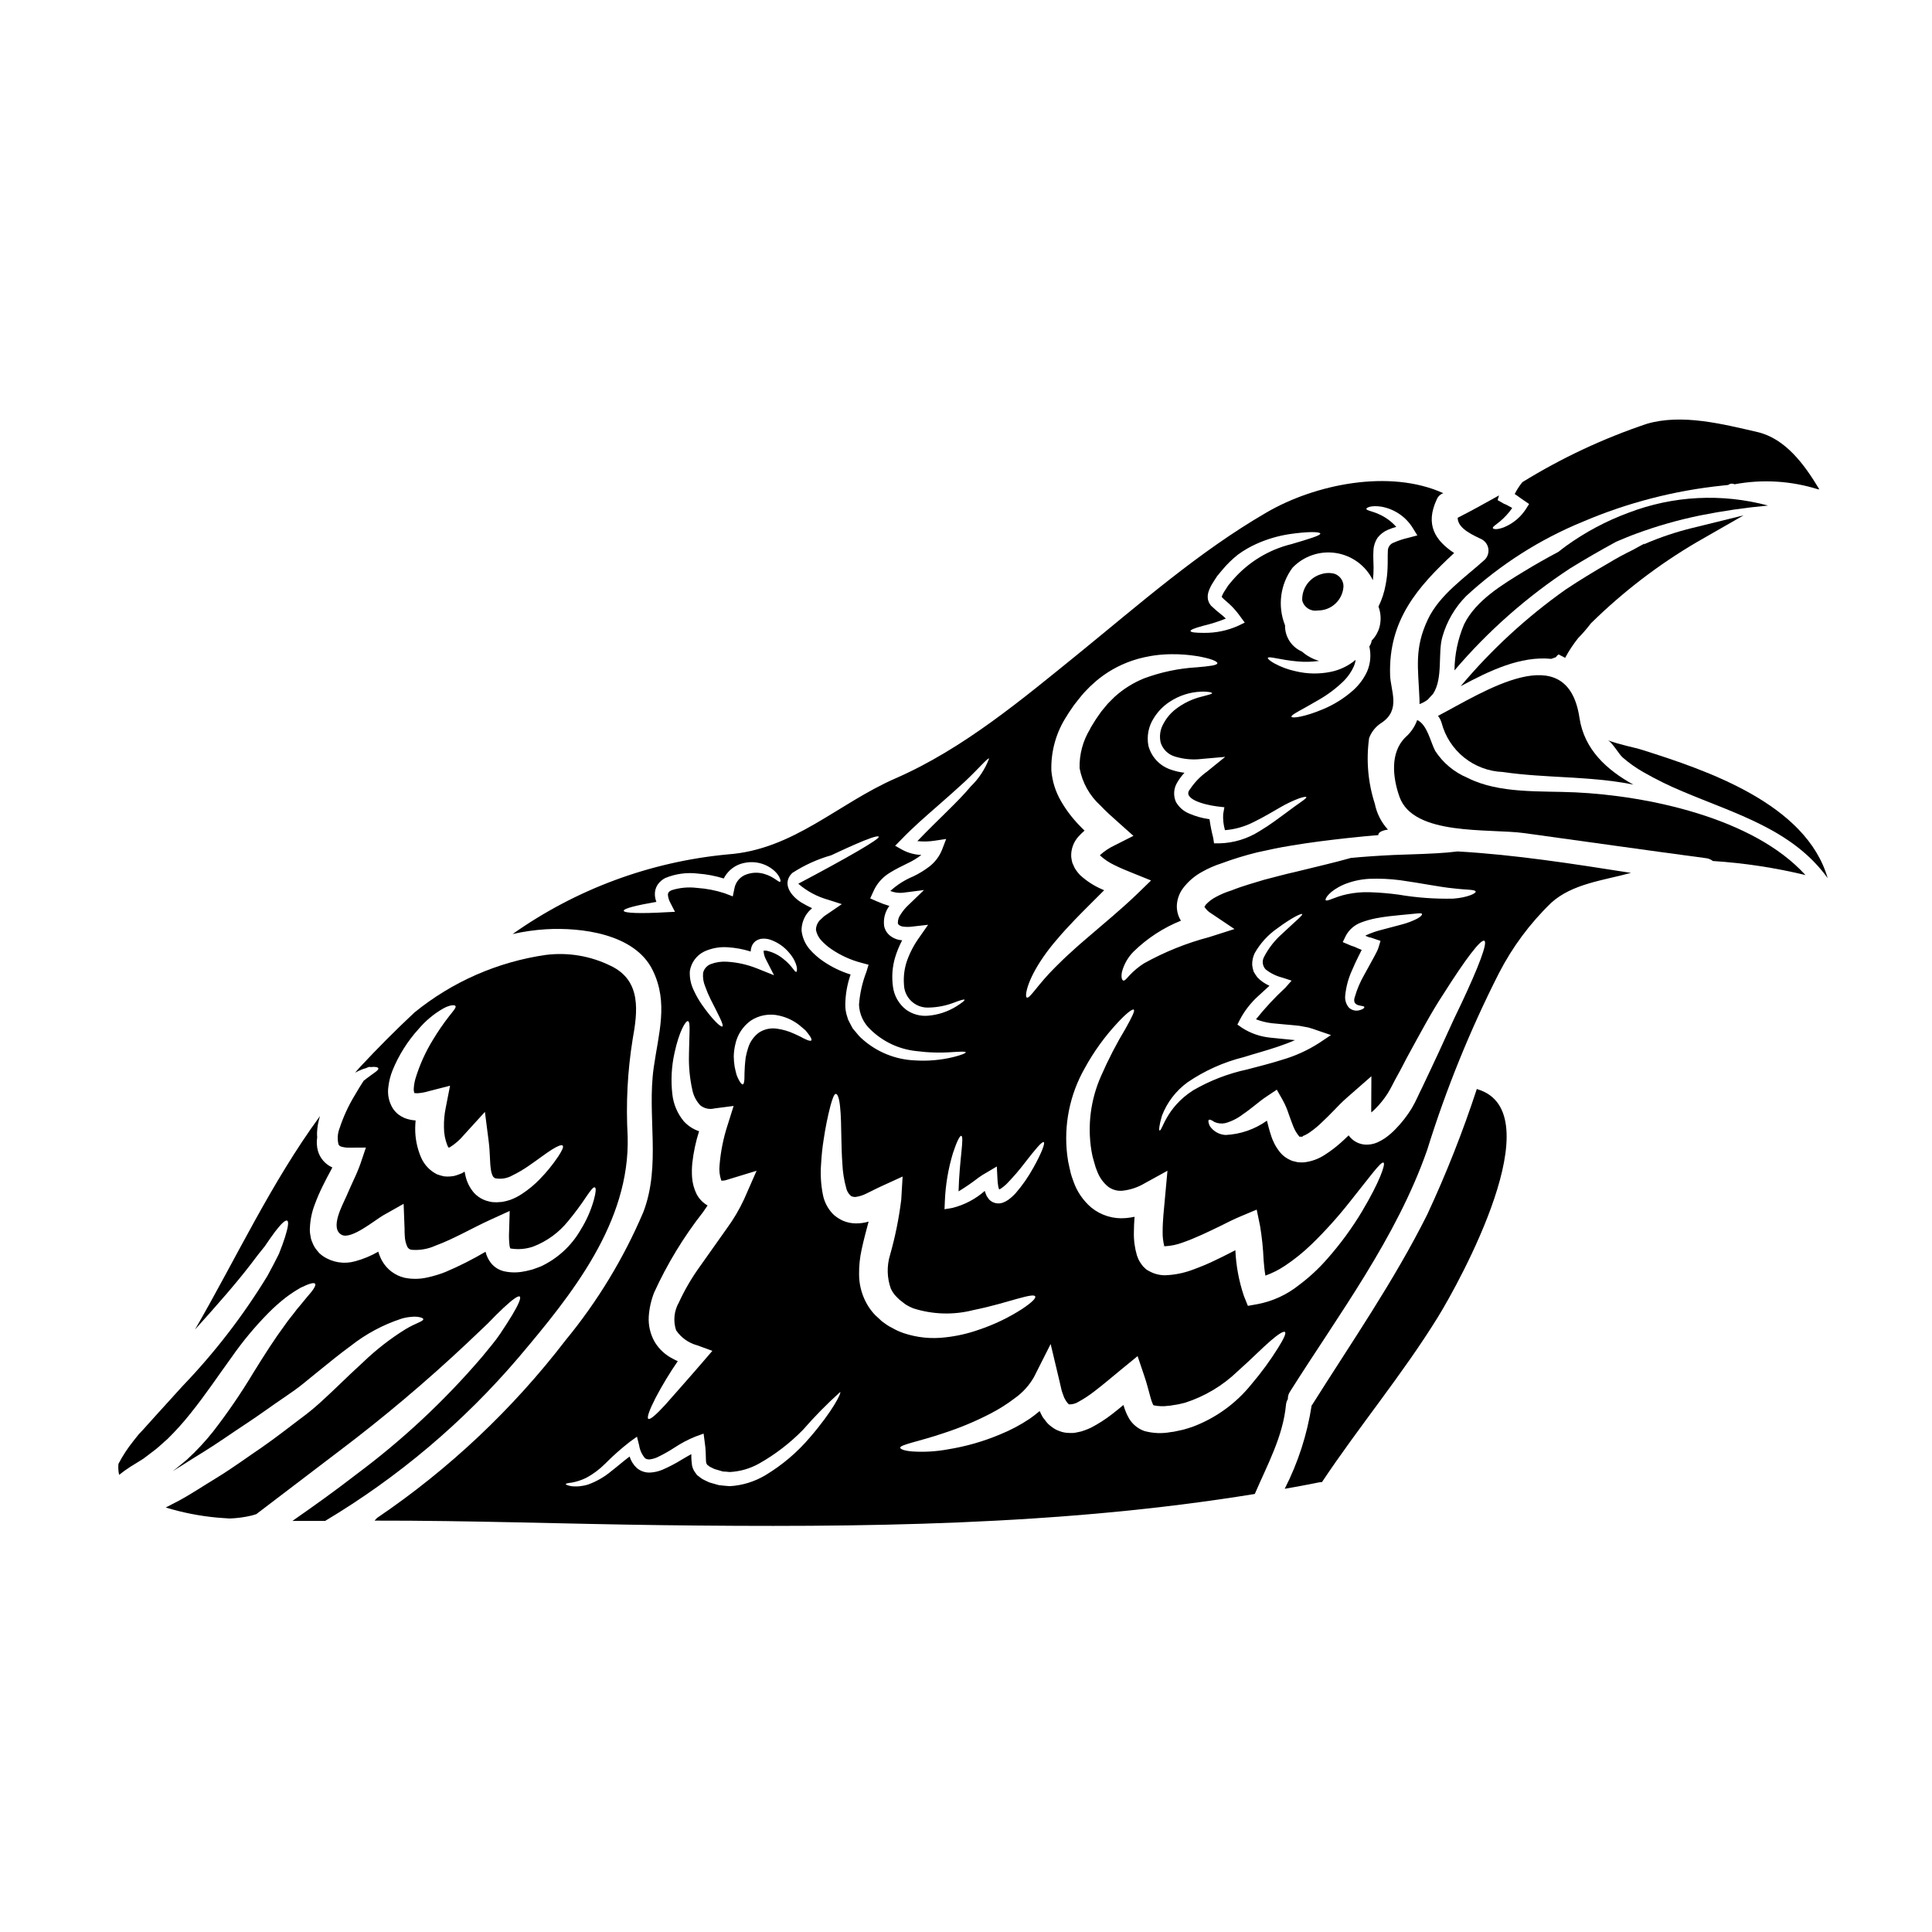
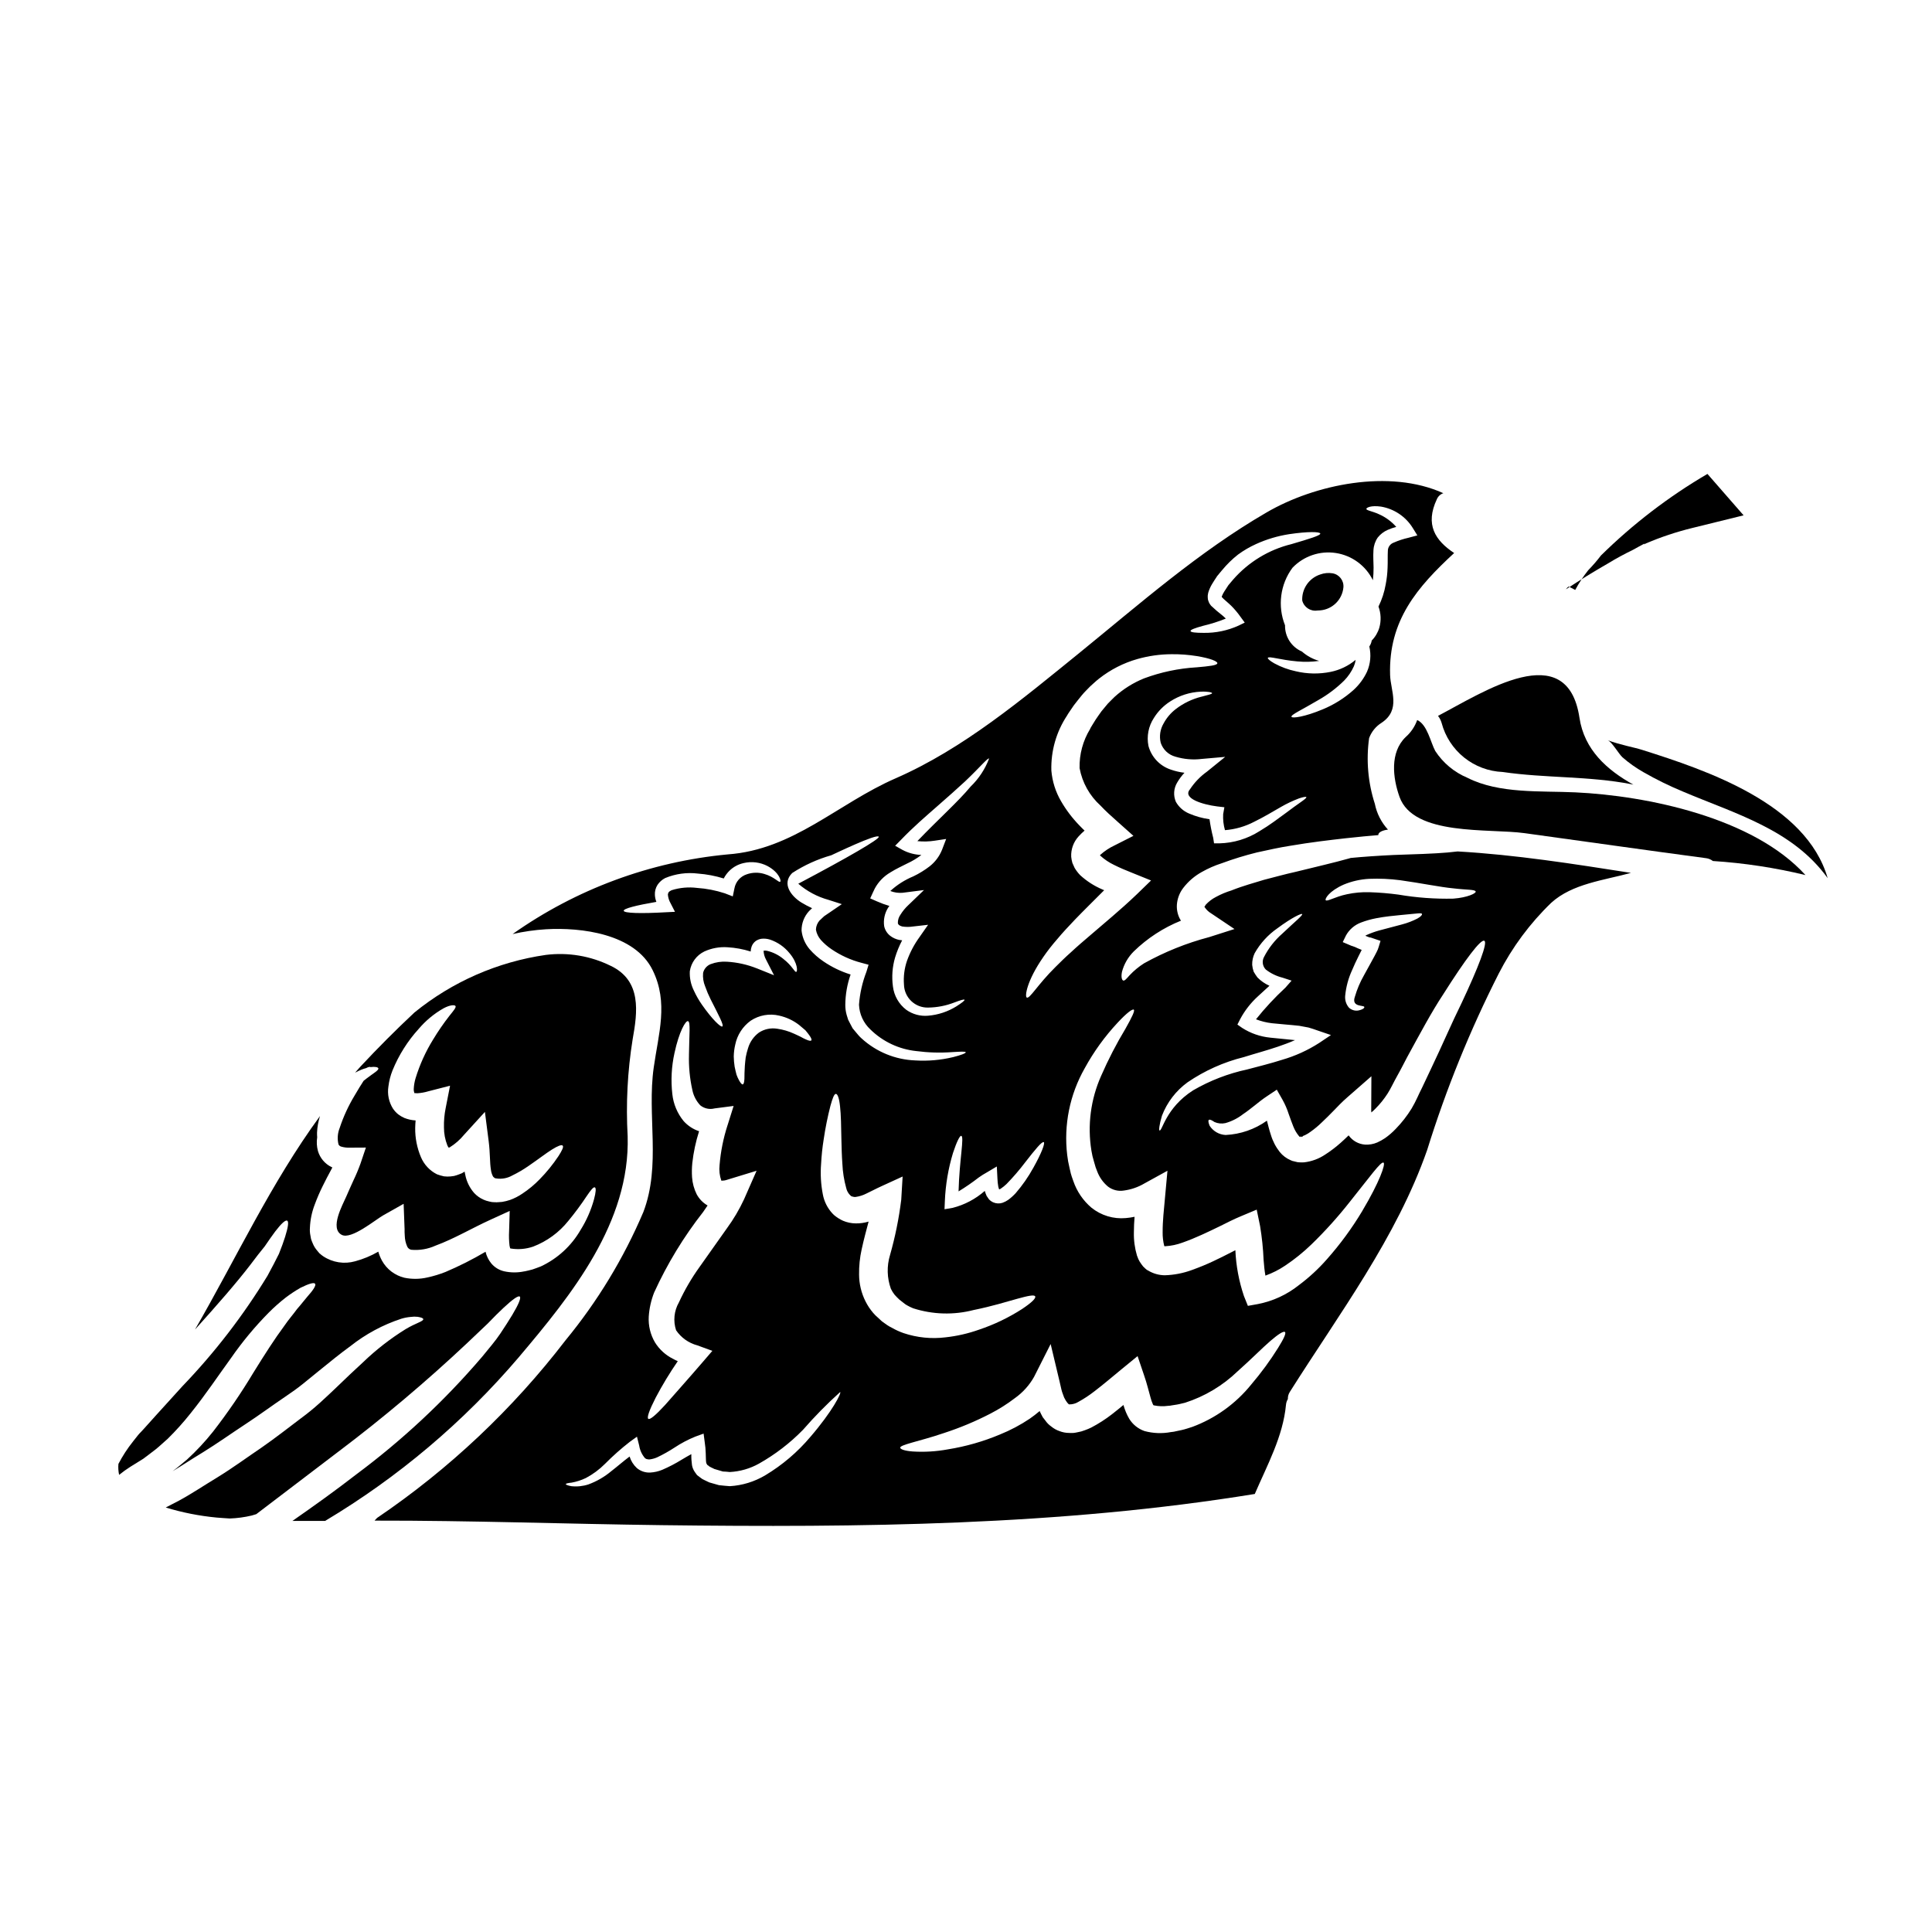
<svg xmlns="http://www.w3.org/2000/svg" fill="#000000" width="800px" height="800px" version="1.1" viewBox="144 144 512 512">
  <g>
-     <path d="m535.58 432.67c-0.066-0.023-0.133-0.066-0.203-0.09-3.719 11.352-8.113 22.477-13.156 33.305-8.816 17.633-20.02 33.785-30.492 50.422-0.051 0.047-0.094 0.098-0.133 0.156-1.184 7.695-3.594 15.152-7.137 22.086 3.023-0.523 6.066-1.09 9.09-1.703 0.258-0.047 0.523-0.07 0.785-0.07 9.863-14.816 21.336-28.539 30.699-43.691 5.777-9.348 30.609-54.359 10.547-60.414z" />
    <path d="m497.13 295.93c-1.098-0.176-2.223-0.07-3.269 0.316-2.945 0.969-4.891 3.777-4.758 6.875 0.441 1.789 2.172 2.949 3.996 2.676 0.281 0 0.566-0.016 0.844-0.047 3.215-0.309 5.762-2.852 6.074-6.066 0.172-1.812-1.09-3.453-2.887-3.754z" />
    <path d="m281.5 503.66c14.043-16.605 29.492-35.691 28.836-58.551-0.484-8.574-0.043-17.172 1.316-25.652 1.297-7.246 2.457-15.539-5.793-19.496l-0.004 0.004c-5.324-2.633-11.301-3.641-17.195-2.906-12.781 1.84-24.82 7.117-34.832 15.266-4.953 4.633-9.703 9.406-14.223 14.246-0.523 0.547-1 1.137-1.5 1.703 0.551-0.309 1.121-0.582 1.707-0.816 0.391-0.156 0.793-0.289 1.203-0.395 0.613-0.32 1.02-0.395 1.18-0.273 1.227-0.16 1.969 0.023 2.066 0.32 0.18 0.52-1.363 1.34-3.148 2.723-0.25 0.18-0.5 0.395-0.75 0.59-0.68 1.07-1.5 2.344-2.41 3.938-1.629 2.699-2.949 5.57-3.938 8.566-0.551 1.375-0.66 2.887-0.316 4.328 0.141 0.309 0.418 0.535 0.75 0.613 0.723 0.211 1.473 0.301 2.223 0.273l4.293-0.023-1.41 4.184h0.004c-0.559 1.543-1.191 3.062-1.906 4.543-0.637 1.434-1.301 2.844-1.91 4.293-0.91 2.113-4.457 8.406-1.18 10.113 2.547 1.32 8.84-3.957 10.996-5.18l5.406-3.047 0.246 6.547 0.008-0.004c-0.02 0.637-0.004 1.273 0.047 1.91 0.023 0.996 0.246 1.977 0.656 2.887 0.199 0.434 0.598 0.746 1.07 0.836 2.195 0.199 4.402-0.18 6.406-1.09 5-1.84 9.609-4.613 14.652-6.906l5.023-2.293-0.16 5.383c-0.07 1.266-0.031 2.535 0.113 3.793 0.066 0.395 0.156 0.613 0.156 0.66 0 0.047 0 0.066 0.137 0.113l0.004 0.004c1.996 0.328 4.043 0.156 5.957-0.5 3.652-1.398 6.867-3.742 9.312-6.797 1.742-2.106 3.375-4.305 4.883-6.586 1.09-1.613 1.793-2.481 2.16-2.316 0.367 0.16 0.297 1.246-0.227 3.203v-0.004c-0.785 2.848-1.977 5.562-3.543 8.066-2.438 4.234-6.117 7.613-10.539 9.68-0.703 0.297-1.5 0.547-2.246 0.82l-0.98 0.246-0.477 0.113-0.246 0.047-0.113 0.043c-0.07 0-0.344 0.047-0.344 0.047h-0.004c-1.754 0.371-3.566 0.363-5.316-0.023-1.336-0.305-2.531-1.039-3.41-2.09-0.73-0.902-1.25-1.957-1.52-3.09-3.418 2.023-6.969 3.812-10.625 5.363-1.559 0.613-3.16 1.102-4.797 1.453-2 0.461-4.078 0.484-6.086 0.07-2.523-0.613-4.676-2.254-5.934-4.523-0.414-0.758-0.742-1.559-0.977-2.387-1.922 1.113-3.984 1.969-6.133 2.547-2.875 0.816-5.965 0.336-8.453-1.316l-0.543-0.395-0.113-0.113-0.395-0.32-0.09-0.113-0.395-0.477c-0.543-0.609-0.977-1.309-1.277-2.066-0.16-0.363-0.305-0.734-0.426-1.113l-0.184-1.023h-0.004c-0.121-0.637-0.16-1.285-0.109-1.93 0.082-2.109 0.512-4.191 1.273-6.16 0.613-1.672 1.32-3.309 2.113-4.906 0.746-1.547 1.523-2.981 2.246-4.328 0.09-0.203 0.203-0.395 0.32-0.613-0.082-0.016-0.16-0.047-0.23-0.09-1.738-0.852-3.043-2.391-3.59-4.246-0.328-1.191-0.398-2.441-0.203-3.664-0.039-0.406-0.051-0.816-0.043-1.227 0.066-1.488 0.332-2.965 0.785-4.383-12.988 17.746-22.176 37.629-33.125 56.578 5.859-6.5 10.973-12.34 14.699-17.199 1.34-1.793 2.609-3.434 3.769-4.836 1.043-1.523 1.969-2.867 2.754-3.91 1.613-2.113 2.727-3.148 3.203-2.91 0.477 0.238 0.246 1.746-0.547 4.293-0.395 1.246-0.93 2.754-1.633 4.5-0.844 1.723-1.867 3.656-3.023 5.793l0.004-0.004c-6.43 10.559-13.992 20.379-22.559 29.289-2.387 2.609-4.723 5.18-6.949 7.656-1.113 1.227-2.184 2.434-3.25 3.613l-0.82 0.887-0.395 0.395v0.023l-0.043 0.043-0.004 0.016c0-0.023-0.047 0.043-0.047 0.043l-0.203 0.227c-0.453 0.59-0.934 1.18-1.387 1.75v0.004c-1.473 1.844-2.766 3.832-3.859 5.926-0.09 0.973-0.027 1.953 0.18 2.91 0.973-0.785 1.988-1.516 3.043-2.184 1.18-0.75 2.547-1.547 3.367-2.09 1.203-0.863 2.156-1.656 3.293-2.5 1.066-0.844 2.09-1.863 3.18-2.793 2.152-2.117 4.168-4.363 6.043-6.727 3.957-4.91 7.383-10.062 10.77-14.719 2.961-4.262 6.285-8.262 9.93-11.957 1.426-1.438 2.941-2.781 4.539-4.027 1.238-0.938 2.535-1.797 3.883-2.57 2.203-1.09 3.566-1.5 3.887-1.09s-0.434 1.637-2.09 3.477c-0.789 0.91-1.637 2.047-2.703 3.25-0.977 1.363-2.227 2.754-3.41 4.5-2.477 3.336-5.18 7.543-8.156 12.359v-0.004c-3.238 5.402-6.801 10.609-10.66 15.586-2.109 2.656-4.426 5.141-6.926 7.434-1.297 1.043-2.5 2.133-3.816 3.09 2.566-1.547 5.18-3.293 7.871-4.91 4.023-2.477 7.703-5.117 11.414-7.547 3.711-2.43 7.227-5.043 10.629-7.336 1.797-1.227 3.148-2.16 4.684-3.41 1.535-1.246 2.953-2.387 4.359-3.543 2.844-2.312 5.543-4.5 8.133-6.383v0.004c4.047-3.215 8.633-5.684 13.543-7.293 0.812-0.246 1.652-0.406 2.5-0.477 0.602-0.086 1.215-0.094 1.816-0.023 0.953 0.16 1.453 0.344 1.477 0.613 0.09 0.59-1.969 1.023-4.68 2.66-4.039 2.504-7.801 5.43-11.227 8.723-2.269 2.07-4.723 4.41-7.359 6.953-1.344 1.27-2.727 2.59-4.227 3.938-1.559 1.406-3.191 2.734-4.883 3.977-3.316 2.5-6.691 5.16-10.449 7.773-3.773 2.543-7.613 5.383-11.727 7.906-3.5 2.109-6.769 4.328-10.234 6.199-1.18 0.613-2.293 1.203-3.457 1.793 4.391 1.34 8.906 2.231 13.473 2.664 1.16 0.113 2.316 0.156 3.481 0.246 1.965-0.066 3.922-0.332 5.836-0.785 0.434-0.113 0.789-0.246 1.203-0.363 6.613-5.047 14.039-10.68 21.879-16.656h0.004c11.812-8.918 23.137-18.469 33.922-28.605 2.047-1.969 3.91-3.727 5.547-5.269 1.574-1.66 3-3.047 4.18-4.16 2.387-2.223 3.887-3.293 4.293-2.977 0.41 0.32-0.297 2.047-1.969 4.84-0.844 1.406-1.91 3.066-3.184 4.977-1.273 1.91-3.019 3.938-4.883 6.223h-0.004c-9.887 11.559-21.039 21.977-33.238 31.059-5.836 4.523-11.586 8.613-16.973 12.363 2.887 0.02 5.773 0.02 8.66 0 19.371-11.566 36.715-26.223 51.348-43.395zm10.5-53.277c-1.469 2.207-3.144 4.266-5 6.156-1.375 1.418-2.898 2.684-4.543 3.769-1.016 0.699-2.117 1.262-3.273 1.684-0.688 0.23-1.395 0.406-2.109 0.523l-1.203 0.09h-0.137l-0.09 0.023-0.273-0.023h-0.227l-0.789-0.047-0.746-0.156-0.004-0.004c-0.508-0.105-1.008-0.266-1.48-0.48-0.938-0.414-1.781-1.016-2.477-1.77-1.18-1.352-1.988-2.988-2.336-4.746-0.09-0.32-0.113-0.613-0.184-0.91-0.223 0.133-0.477 0.297-0.723 0.43-0.457 0.184-0.91 0.367-1.387 0.523h-0.004c-0.23 0.082-0.465 0.152-0.703 0.203l-0.867 0.113v0.004c-0.598 0.059-1.199 0.051-1.793-0.023-0.633-0.137-1.258-0.316-1.863-0.547-1.906-0.957-3.41-2.57-4.238-4.539-1.035-2.445-1.555-5.074-1.52-7.727 0-0.68 0.066-1.34 0.109-2-1.02-0.059-2.023-0.281-2.973-0.656-0.582-0.258-1.129-0.578-1.637-0.957-0.52-0.43-0.977-0.926-1.363-1.477-1.121-1.758-1.559-3.867-1.23-5.93 0.176-1.441 0.535-2.852 1.07-4.203 1.652-4.062 4.004-7.801 6.953-11.043 1.848-2.176 4.062-4.016 6.547-5.43 1.816-0.98 3.066-0.98 3.223-0.59s-0.52 1.18-1.633 2.566c-1.57 2.012-3.016 4.113-4.332 6.297-1.977 3.199-3.531 6.641-4.633 10.234-0.27 0.895-0.43 1.82-0.48 2.758-0.031 0.41 0.031 0.82 0.188 1.203 0 0.023 0 0.043 0.043 0.066 0.043 0.023 0-0.066-0.023-0.066 0-0.012 0.008-0.023 0.023-0.023 0.113 0 0.363 0.047 0.727 0.047 0.988-0.062 1.965-0.238 2.91-0.523l5.746-1.477-1.156 5.902c-0.348 1.699-0.5 3.426-0.457 5.156-0.004 1.617 0.297 3.219 0.887 4.727 0.09 0.227 0.215 0.438 0.363 0.633 0.082-0.027 0.164-0.051 0.25-0.066 1.453-0.902 2.754-2.039 3.84-3.363l5.512-6.047 1 7.793c0.395 3.07 0.273 5.637 0.59 7.523 0.07 0.617 0.258 1.219 0.543 1.773 0.066 0.121 0.172 0.227 0.297 0.293 0.07 0.09 0.094 0.07 0.137 0.113 0.043 0.043 0.023 0.047 0.066 0.066l0.395 0.07v0.004c1.457 0.219 2.945-0.059 4.227-0.789 1.484-0.719 2.914-1.555 4.269-2.5 2.59-1.77 4.66-3.387 6.227-4.363 1.566-0.98 2.566-1.363 2.863-1.043 0.293 0.316-0.145 1.25-1.117 2.773z" />
-     <path d="m536.79 286.99c0.906 0.535 1.516 1.461 1.648 2.504 0.133 1.043-0.223 2.09-0.965 2.836-5.223 4.723-11.949 9.246-15.062 15.793-3.68 7.746-2.566 12.926-2.246 20.973 0.023 0.523 0.043 1.023 0.023 1.5l-0.004-0.004c0.793-0.281 1.539-0.688 2.203-1.203l1.41-1.543c2.684-4.094 1.203-10.93 2.457-15.086h-0.004c1.152-4.062 3.309-7.766 6.269-10.77 9.051-8.363 19.52-15.043 30.922-19.719 11.797-5.035 24.281-8.266 37.039-9.59 0.5-0.047 1-0.113 1.52-0.16 0.465-0.387 1.121-0.457 1.66-0.18 7.391-1.379 15.004-0.918 22.176 1.34 0.098 0.004 0.195-0.004 0.293-0.023-3.938-6.566-8.973-13.449-16.453-15.176-9.09-2.09-19.902-4.883-29.195-2.18l0.004-0.004c-11.555 3.871-22.621 9.055-32.992 15.449l-0.113 0.113v0.004c-0.766 0.945-1.426 1.977-1.969 3.066 0.227 0.16 0.43 0.297 0.656 0.434 0.297 0.227 0.613 0.453 0.91 0.656 0.297 0.203 0.5 0.367 0.75 0.523l1.5 1.023-0.789 1.246h0.004c-1.41 2.215-3.473 3.941-5.902 4.934-1.844 0.703-2.793 0.5-2.91 0.227-0.18-0.344 0.84-0.91 1.969-1.867 1.195-1.016 2.254-2.184 3.148-3.473-0.199-0.102-0.391-0.215-0.57-0.34-0.297-0.16-0.613-0.32-0.93-0.5-0.316-0.18-0.434-0.16-0.66-0.277l-1.703-0.977 0.367-1.246c-3.68 2.066-7.34 4.09-10.953 5.926-0.012 3.023 4.586 4.793 6.492 5.769z" />
-     <path d="m452.4 474.23h0.066v-0.023c-0.047-0.051-0.109-0.082-0.18-0.09z" />
    <path d="m525.09 333.71c0.434 0.562 0.758 1.203 0.957 1.887 0.957 3.609 3.043 6.812 5.953 9.152 2.91 2.336 6.492 3.68 10.223 3.836 11.316 1.656 22.742 1.043 34.035 3.223 0.18 0.047 0.395 0.094 0.613 0.137-7.047-3.91-13.02-9.27-14.293-17.711-3.227-21.562-25.492-6.793-37.488-0.523z" />
    <path d="m527.66 369.92c-3.703 0.32-8.793 0.477-14.363 0.66-4.246 0.203-8.156 0.477-11.359 0.789-0.125 0.031-0.246 0.07-0.363 0.113-4.09 1.156-8.996 2.269-14.316 3.59-2.703 0.59-5.43 1.363-8.293 2.09-2.703 0.84-5.512 1.574-8.566 2.793l0.004 0.004c-1.434 0.434-2.82 1.012-4.137 1.727-1.023 0.52-1.945 1.223-2.723 2.066-0.121 0.168-0.23 0.34-0.32 0.523 0 0-0.113-0.113-0.023 0.066 0.453 0.711 1.066 1.305 1.793 1.73l6.156 4.133-6.691 2.137c-6.023 1.586-11.824 3.922-17.27 6.949-1.398 0.887-2.68 1.945-3.812 3.148-0.82 0.91-1.344 1.574-1.727 1.41-0.32-0.137-0.59-0.867-0.32-2.269 0.539-2.07 1.629-3.953 3.148-5.457 3.594-3.496 7.84-6.262 12.496-8.133-0.086-0.113-0.16-0.238-0.23-0.363-0.75-1.371-1.027-2.953-0.785-4.5 0.211-1.398 0.773-2.719 1.637-3.836 1.328-1.727 2.996-3.156 4.906-4.207 1.68-0.953 3.453-1.73 5.293-2.316 3.051-1.129 6.16-2.082 9.316-2.863 3.047-0.66 5.953-1.32 8.746-1.75 5.57-0.953 10.543-1.523 14.727-2 3.523-0.363 6.43-0.68 8.703-0.84 0-0.023-0.023-0.07-0.023-0.09 0.066-0.684 1.09-1.18 2.57-1.367l-0.004 0.004c-1.766-1.918-2.969-4.281-3.481-6.84-1.812-5.609-2.332-11.562-1.52-17.402 0.617-1.684 1.777-3.117 3.297-4.066 5.199-3.457 2.387-8.496 2.269-12.66-0.457-14.516 7.269-23.355 16.973-32.332-5.023-3.34-7.75-7.523-4.59-14.246v0.004c0.316-0.762 0.945-1.352 1.727-1.613-14.25-6.477-34.062-2.363-46.875 5.117-17.93 10.402-33.605 24.219-49.645 37.262-15.062 12.203-30.672 25.332-48.602 33.168-15.426 6.727-27.078 18.93-44.551 20.176-20.512 1.934-40.16 9.211-56.984 21.109 2.906-0.664 5.863-1.09 8.84-1.27 9.27-0.547 23.562 1.156 28.285 10.859 4.227 8.613 1.547 16.742 0.277 25.766-1.82 12.77 2 25.926-2.773 38.375h-0.004c-5.207 12.23-12.141 23.652-20.59 33.918-14.02 18.262-30.879 34.156-49.938 47.074-0.215 0.254-0.445 0.492-0.684 0.723 25.402-0.043 50.824 0.891 76.254 1.203 52.277 0.637 105.24 0.16 157.02-8.266 3.293-7.656 7.477-15.219 8.266-23.617v0.004c0.047-0.547 0.219-1.078 0.5-1.547-0.023-0.668 0.156-1.324 0.52-1.887 13.02-20.629 28.27-40.875 36.398-64.117 5-16.094 11.344-31.734 18.973-46.762 3.57-6.969 8.266-13.305 13.906-18.742 5.59-5.09 13.996-5.957 21.129-7.93-15.27-2.387-30.625-4.812-45.941-5.68-0.77 0.098-1.652 0.188-2.629 0.277zm-75.73 69.754c1.355-3.539 3.707-6.609 6.769-8.84 4.539-3.102 9.594-5.367 14.93-6.691 2.887-0.91 5.953-1.723 8.996-2.754 1.52-0.523 3.09-1.09 4.566-1.746-2.227-0.227-4.434-0.457-6.613-0.66l0.004-0.004c-2.629-0.262-5.16-1.141-7.387-2.566l-1.27-0.887 0.723-1.434v0.004c1.215-2.277 2.812-4.328 4.723-6.066 1.066-1 2.09-1.91 3.047-2.793-1.191-0.527-2.273-1.273-3.184-2.207-0.363-0.484-0.695-0.992-0.996-1.52-0.203-0.582-0.336-1.184-0.395-1.797-0.031-1.074 0.195-2.144 0.66-3.113 1.488-2.633 3.551-4.891 6.039-6.609 3.863-2.867 6.363-4 6.547-3.75 0.203 0.32-1.934 2.023-5.293 5.203-1.988 1.742-3.625 3.84-4.832 6.191-0.574 1.086-0.379 2.418 0.477 3.293 1.312 1.023 2.82 1.758 4.434 2.16l2.41 0.789-1.68 1.91-0.004-0.004c-2.789 2.582-5.379 5.367-7.75 8.34 1.363 0.523 2.781 0.875 4.231 1.043 2.25 0.25 4.656 0.395 7.227 0.68 0.82 0.16 1.633 0.297 2.453 0.457 0.82 0.223 1.656 0.52 2.5 0.816l3.453 1.18-3.148 2.113h-0.004c-3.039 1.953-6.348 3.449-9.816 4.453-3.203 1.023-6.316 1.77-9.203 2.543-5.047 1.082-9.895 2.953-14.359 5.543-7.336 4.703-8.18 10.973-8.906 10.629-0.188-0.066-0.074-1.469 0.652-3.906zm32.625-80.07c-1.82 1.32-3.977 3-6.769 4.66-3.184 2.023-6.856 3.141-10.625 3.231h-1.426l-0.227-1.48h-0.004c-0.414-1.617-0.738-3.258-0.973-4.91-1.871-0.258-3.699-0.77-5.434-1.52-1.469-0.613-2.691-1.699-3.477-3.09-0.719-1.66-0.594-3.566 0.344-5.113 0.547-0.934 1.191-1.801 1.93-2.594-1.238-0.145-2.457-0.426-3.633-0.84-2.891-0.961-5.109-3.309-5.906-6.246-0.52-2.57-0.004-5.238 1.434-7.434 1.094-1.77 2.574-3.266 4.328-4.383 2.414-1.562 5.203-2.457 8.074-2.586 1.969-0.09 3.023 0.203 3.023 0.395 0 0.273-1.043 0.434-2.793 0.934l-0.004-0.004c-2.481 0.613-4.812 1.734-6.836 3.297-1.332 1.027-2.434 2.328-3.227 3.812-0.906 1.543-1.176 3.379-0.75 5.117 0.598 1.809 2.066 3.191 3.906 3.68 2.266 0.68 4.648 0.883 7 0.59l6.18-0.543-4.859 3.938h-0.004c-1.762 1.262-3.273 2.836-4.465 4.644-2.094 2.434 3.387 4.066 7.199 4.547l1.91 0.223-0.32 1.82c-0.078 1.434 0.082 2.871 0.477 4.25 2.727-0.211 5.379-0.977 7.797-2.25 2.703-1.32 5.019-2.754 7.019-3.887h-0.004c1.551-0.895 3.168-1.66 4.844-2.293 1.18-0.395 1.84-0.477 1.91-0.32 0.129 0.383-2.094 1.633-5.641 4.356zm23.426-69.84h0.004c0.066-1.188 0.457-2.336 1.133-3.316 0.703-0.879 1.605-1.574 2.637-2.023 0.734-0.324 1.492-0.586 2.269-0.789-1.277-1.453-2.859-2.609-4.633-3.383-1.793-0.82-3.34-0.977-3.293-1.41 0.043-0.32 1.223-0.953 3.859-0.59 3.523 0.59 6.617 2.68 8.477 5.727l1.18 1.906-2.387 0.637h0.004c-1.328 0.297-2.621 0.723-3.863 1.27-0.969 0.332-1.605 1.254-1.574 2.277-0.07 1.27 0 2.863-0.07 4.383-0.047 1.488-0.211 2.969-0.5 4.43-0.352 2.035-0.996 4.012-1.91 5.863 0.664 1.785 0.746 3.734 0.23 5.566-0.379 1.297-1.074 2.477-2.023 3.434-0.086 0.566-0.305 1.105-0.633 1.574 0.516 2.234 0.305 4.578-0.613 6.688-0.863 1.84-2.086 3.492-3.59 4.859-2.391 2.137-5.125 3.859-8.086 5.09-4.934 2.07-8.203 2.457-8.34 2-0.203-0.543 2.754-1.84 7.113-4.43h-0.004c2.496-1.41 4.797-3.148 6.844-5.16 1.082-1.105 1.957-2.398 2.59-3.812 0.227-0.539 0.379-1.105 0.449-1.684-1.91 1.598-4.188 2.691-6.629 3.184-3.051 0.617-6.199 0.562-9.227-0.164-1.984-0.418-3.898-1.121-5.68-2.09-1.227-0.703-1.793-1.227-1.727-1.453 0.25-0.547 3.148 0.52 7.816 0.93 1.93 0.18 3.871 0.137 5.793-0.133-1.688-0.473-3.25-1.32-4.566-2.481-2.769-1.188-4.543-3.938-4.481-6.949-2.027-5.078-1.285-10.848 1.969-15.246 2.969-3.109 7.269-4.57 11.516-3.914 4.25 0.656 7.91 3.348 9.797 7.211 0.129-1.117 0.188-2.242 0.184-3.367-0.012-1.41-0.148-2.812-0.031-4.633zm-45.215 20.098c2.078-0.484 4.113-1.129 6.09-1.93-0.297-0.277-0.566-0.57-0.887-0.82v0.004c-1.051-0.812-2.055-1.676-3.019-2.59-0.184-0.23-0.352-0.473-0.5-0.73-0.145-0.305-0.258-0.621-0.34-0.949-0.039-0.328-0.055-0.656-0.047-0.98 0.023-0.273 0.094-0.543 0.137-0.816 0.242-0.805 0.586-1.574 1.023-2.293 0.395-0.66 0.789-1.25 1.18-1.844l0.066-0.113 0.18-0.246 0.184-0.203 0.316-0.395 0.684-0.82h0.004c1.262-1.539 2.684-2.938 4.246-4.164 1.496-1.098 3.106-2.035 4.793-2.797 2.785-1.266 5.731-2.144 8.75-2.613 5.066-0.75 8.18-0.66 8.266-0.16 0.086 0.5-2.934 1.41-7.637 2.793h0.004c-6.004 1.465-11.41 4.754-15.473 9.406-0.434 0.5-0.84 1-1.246 1.477-0.367 0.547-0.727 1.094-1.047 1.613h-0.004c-0.27 0.418-0.5 0.859-0.68 1.32-0.023 0.137-0.023 0.16-0.047 0.16-0.023 0 0 0.02 0.023 0.043 0.434 0.547 1.656 1.477 2.547 2.363 0.871 0.879 1.668 1.828 2.383 2.84l1.156 1.574-1.613 0.789c-2.91 1.328-6.078 1.988-9.277 1.934-2.156 0-3.41-0.137-3.477-0.477-0.066-0.34 1.152-0.797 3.262-1.375zm-42.297 87.773c1.148-1.66 2.391-3.254 3.723-4.769 1.391-1.68 3-3.387 4.703-5.18 2.363-2.457 5.023-5.047 7.727-7.773-0.156-0.066-0.344-0.133-0.5-0.203l0.004-0.004c-2.156-0.914-4.137-2.191-5.863-3.769-0.566-0.586-1.062-1.234-1.48-1.934-0.199-0.43-0.395-0.863-0.59-1.316v0.004c-0.152-0.535-0.258-1.086-0.312-1.637-0.094-1.973 0.602-3.902 1.926-5.363 0.504-0.559 1.043-1.082 1.613-1.574-0.453-0.453-0.91-0.863-1.34-1.34l0.004 0.004c-1.891-1.938-3.535-4.102-4.891-6.445-1.449-2.477-2.328-5.25-2.57-8.113-0.156-5.164 1.289-10.25 4.137-14.562l0.297-0.5 0.227-0.34 0.43-0.637 0.867-1.27c0.656-0.867 1.41-1.793 2.113-2.66 0.703-0.867 1.477-1.574 2.223-2.363 0.789-0.703 1.547-1.434 2.363-2.066 3.016-2.371 6.465-4.133 10.156-5.18 2.945-0.832 5.988-1.262 9.051-1.273 2.242-0.023 4.481 0.145 6.691 0.5 3.59 0.59 5.477 1.391 5.434 1.887-0.047 0.57-2.07 0.789-5.547 1.094v-0.004c-4.746 0.285-9.426 1.273-13.883 2.93-2.875 1.164-5.519 2.824-7.816 4.91-0.609 0.566-1.18 1.203-1.793 1.793-0.566 0.656-1.109 1.344-1.68 2.023-0.5 0.727-1 1.387-1.52 2.18l-0.82 1.32-0.395 0.656-0.137 0.227-0.023 0.043-0.039 0.094h-0.023s0-0.023 0.023 0l-0.066 0.156c-1.91 3.121-2.883 6.727-2.793 10.383 0.707 3.828 2.652 7.316 5.543 9.926 1.387 1.477 2.953 2.887 4.523 4.269l4.203 3.75-5.004 2.531c-1.375 0.645-2.644 1.484-3.773 2.5l-0.09 0.09h-0.004c0.023 0.051 0.055 0.098 0.094 0.137 1.094 0.992 2.324 1.816 3.66 2.453 1.5 0.75 3.113 1.434 4.723 2.066l5.066 2.047-3.746 3.637c-4.481 4.293-8.727 7.723-12.383 10.902-1.844 1.574-3.57 3.047-5.07 4.457-1.574 1.387-2.91 2.727-4.133 3.938-4.723 4.66-6.863 8.547-7.613 8.09-0.562-0.285 0.008-4.422 4.375-10.719zm-12.141 58.648c0.023 0.73 0.098 1.457 0.227 2.18 0.059 0.254 0.133 0.504 0.23 0.746 0.152-0.047 0.297-0.117 0.43-0.203 0.535-0.359 1.039-0.762 1.5-1.203 1.77-1.812 3.422-3.731 4.953-5.75 2.703-3.477 4.5-5.66 4.953-5.363 0.367 0.277-0.566 2.844-2.793 6.816h-0.004c-1.312 2.387-2.875 4.629-4.656 6.691-0.598 0.652-1.258 1.246-1.969 1.773-0.469 0.328-0.98 0.594-1.523 0.785-0.82 0.27-1.711 0.223-2.496-0.133-0.41-0.191-0.781-0.457-1.094-0.789-0.227-0.297-0.395-0.59-0.613-0.887v0.004c-0.195-0.438-0.359-0.887-0.5-1.344-2.438 2.152-5.359 3.691-8.512 4.492l-2.156 0.367 0.09-2.137v-0.004c0.176-4.328 0.898-8.621 2.156-12.766 0.977-2.977 1.82-4.637 2.18-4.547 0.867 0.184-0.477 6.203-0.703 14.727v-0.004c1.848-1.125 3.629-2.352 5.34-3.68 0.688-0.492 1.406-0.941 2.144-1.348l2.656-1.574zm-28.375-81.082c1.52-0.953 3.019-1.633 4.406-2.34h-0.004c1.359-0.617 2.637-1.387 3.82-2.293-1.758-0.059-3.473-0.516-5.023-1.344l-1.93-1.09 1.523-1.547c3.336-3.477 6.691-6.336 9.59-8.883 2.898-2.547 5.402-4.746 7.426-6.633 3.957-3.75 6.047-6.34 6.359-6.047-1.066 2.809-2.738 5.348-4.902 7.434-3.25 3.938-8.52 8.613-14.109 14.449 1.535 0.16 3.086 0.125 4.613-0.117l3.019-0.453-1.109 2.91h-0.004c-0.688 1.699-1.809 3.191-3.25 4.328-1.348 1.039-2.797 1.93-4.328 2.664-2.25 0.926-4.316 2.242-6.109 3.883 1.023 0.402 2.125 0.566 3.223 0.477l5.703-0.727-4.156 4v-0.004c-0.805 0.754-1.508 1.609-2.09 2.547-0.465 0.648-0.703 1.434-0.68 2.231 0.066 0.363 0.316 0.633 1.156 0.887v-0.004c0.957 0.148 1.93 0.148 2.883 0l3.977-0.453-2.269 3.246v0.004c-1.414 1.941-2.539 4.074-3.344 6.34-0.68 2.008-0.949 4.133-0.785 6.246 0.035 1.656 0.73 3.231 1.93 4.375 1.195 1.145 2.801 1.77 4.457 1.73 2.398-0.027 4.769-0.488 7-1.363 1.613-0.613 2.57-0.891 2.66-0.703 0.09 0.184-0.66 0.789-2.16 1.746-2.269 1.41-4.84 2.258-7.5 2.477-2.055 0.184-4.109-0.375-5.789-1.574-1.961-1.5-3.231-3.731-3.523-6.18-0.352-2.562-0.16-5.172 0.566-7.656 0.48-1.582 1.109-3.113 1.879-4.578-0.246-0.023-0.5-0.043-0.746-0.09h-0.004c-0.875-0.172-1.699-0.543-2.406-1.09-0.824-0.637-1.398-1.547-1.613-2.566-0.238-1.699 0.133-3.43 1.043-4.883 0.113-0.18 0.227-0.32 0.344-0.477h-0.004c-1.125-0.328-2.223-0.73-3.293-1.207l-1.793-0.789 0.75-1.637 0.5-1.047v0.004c0.957-1.75 2.375-3.203 4.098-4.203zm-25.977 0.137c3.184-2.066 6.66-3.644 10.312-4.68 0.789-0.344 12.156-5.84 12.594-4.91 0.297 0.59-8.203 5.512-21.332 12.449h0.004c2.312 2.004 5.047 3.461 7.996 4.273l3.543 1.137-3.184 2.18-1.477 1c-0.453 0.367-0.789 0.789-1.227 1.137-0.605 0.68-0.949 1.547-0.977 2.453 0.176 1.004 0.625 1.938 1.293 2.703 0.859 0.961 1.836 1.809 2.91 2.523 2.387 1.613 5.027 2.812 7.816 3.543l1.934 0.52-0.57 1.867c-1.082 2.793-1.746 5.734-1.969 8.719 0.102 2.504 1.188 4.867 3.023 6.57 3.289 3.227 7.57 5.242 12.152 5.723 3.156 0.414 6.348 0.508 9.523 0.277 2.246-0.137 3.543-0.203 3.59 0.043 0.047 0.246-1.137 0.727-3.387 1.297v-0.004c-3.266 0.781-6.625 1.074-9.973 0.867-5.281-0.191-10.324-2.254-14.227-5.816-0.289-0.258-0.562-0.531-0.816-0.82l-0.789-0.934-0.789-0.953-0.59-1.113c-0.203-0.395-0.395-0.75-0.594-1.156l-0.395-1.273c-0.242-0.859-0.363-1.742-0.359-2.633 0.02-2.75 0.496-5.477 1.406-8.07-2.559-0.793-4.988-1.965-7.203-3.477-1.352-0.91-2.582-1.992-3.656-3.223-1.191-1.391-1.934-3.109-2.137-4.934-0.023-1.906 0.68-3.75 1.969-5.156 0.277-0.25 0.547-0.523 0.82-0.789v0.004c-0.984-0.453-1.938-0.961-2.863-1.52-2.664-1.664-5.277-4.973-2.402-7.809zm5.043 44.375c-0.18 0.203-0.723 0.09-1.5-0.277-0.395-0.156-0.816-0.395-1.34-0.68-0.523-0.289-1.113-0.5-1.75-0.82h-0.004c-1.418-0.656-2.926-1.098-4.473-1.316-1.68-0.27-3.394 0.094-4.82 1.023-1.402 1.035-2.422 2.504-2.906 4.18-0.254 0.789-0.461 1.594-0.609 2.41-0.07 0.789-0.203 1.547-0.227 2.25-0.023 0.703-0.047 1.32-0.09 1.887s0.023 1.113-0.023 1.543c-0.047 0.891-0.18 1.391-0.434 1.457-0.25 0.066-0.613-0.367-1.02-1.137l-0.004-0.004c-0.25-0.457-0.465-0.938-0.637-1.43-0.16-0.613-0.344-1.344-0.5-2.137-0.137-0.887-0.215-1.781-0.23-2.68 0.02-1.059 0.152-2.117 0.395-3.148 0.52-2.547 1.977-4.809 4.082-6.332 2.234-1.484 4.984-1.973 7.59-1.344 1.918 0.43 3.719 1.273 5.269 2.481 0.637 0.52 1.18 0.977 1.66 1.406 0.395 0.48 0.746 0.91 1 1.273 0.531 0.723 0.715 1.203 0.551 1.41zm-5.812-23.141c2.273 2.684 2.18 4.957 1.793 4.981-0.43 0.109-1.066-1.613-3.363-3.391h0.004c-1.258-1.051-2.738-1.797-4.328-2.18-0.32-0.086-0.656-0.094-0.977-0.023-0.227 0.094 0.023 0.023 0.023 0.023 0.031 0.805 0.25 1.59 0.633 2.293l2.137 4.18-4.523-1.816v0.004c-2.535-1.016-5.223-1.617-7.949-1.777-1.473-0.102-2.949 0.117-4.328 0.641-1.008 0.398-1.754 1.266-2 2.316-0.117 1.223 0.07 2.457 0.547 3.59 0.41 1.172 0.895 2.316 1.453 3.43 2.113 4.184 3.59 6.887 3.09 7.184-0.395 0.246-2.59-1.75-5.43-5.816v-0.004c-0.793-1.141-1.484-2.348-2.066-3.613-0.816-1.605-1.203-3.398-1.113-5.203 0.336-2.281 1.781-4.246 3.859-5.246 1.922-0.875 4.031-1.258 6.137-1.113 2.086 0.121 4.144 0.5 6.133 1.133 0.012-0.457 0.098-0.906 0.254-1.336 0.215-0.582 0.594-1.086 1.09-1.457 0.449-0.305 0.961-0.504 1.5-0.59 0.77-0.086 1.551-0.008 2.293 0.227 2.012 0.684 3.793 1.918 5.133 3.566zm-43.918-11.203c-0.066-0.59 3.34-1.453 8.66-2.363v0.004c-0.227-0.582-0.359-1.195-0.395-1.82-0.059-0.953 0.188-1.898 0.703-2.703 0.512-0.758 1.211-1.379 2.023-1.793 2.75-1.141 5.75-1.551 8.703-1.184 2.316 0.172 4.602 0.609 6.816 1.297 0.406-0.789 0.938-1.5 1.574-2.113 1.027-0.98 2.297-1.66 3.684-1.969 2.137-0.508 4.387-0.227 6.34 0.785 3.223 1.746 3.68 4.066 3.363 4.156-0.395 0.297-1.547-1.297-4.227-2.066h-0.004c-1.508-0.457-3.121-0.422-4.613 0.094-1.711 0.547-2.981 2-3.293 3.769l-0.43 2.09-2.113-0.816c-2.383-0.781-4.856-1.262-7.359-1.43-2.269-0.285-4.57-0.078-6.75 0.613-0.82 0.395-0.887 0.613-0.977 1.156 0.066 0.816 0.316 1.609 0.727 2.316l1.156 2.25-2.269 0.109c-6.844 0.395-11.23 0.258-11.32-0.383zm13.039 118.72c-1.949-0.977-3.594-2.477-4.746-4.328-1.219-2.074-1.797-4.461-1.656-6.863 0.145-2.176 0.625-4.316 1.422-6.352 3.469-7.606 7.828-14.777 12.988-21.355 0.395-0.566 0.789-1.156 1.18-1.723v-0.004c-1.223-0.699-2.227-1.734-2.891-2.977-0.699-1.41-1.117-2.949-1.223-4.519-0.082-1.25-0.059-2.504 0.066-3.75 0.32-2.863 0.918-5.684 1.797-8.43-1.574-0.523-2.981-1.449-4.09-2.684-1.676-2.043-2.719-4.527-3-7.156-0.414-3.625-0.223-7.293 0.566-10.859 1.227-5.727 2.957-8.66 3.59-8.473 0.703 0.203 0.32 3.43 0.25 8.906h0.004c-0.09 3.152 0.215 6.305 0.906 9.383 0.312 1.508 1.035 2.898 2.09 4.019 1.059 0.855 2.457 1.16 3.773 0.82l5.066-0.656-1.609 5.117-0.004-0.004c-1.109 3.43-1.82 6.973-2.113 10.566-0.16 1.395 0.004 2.809 0.477 4.133h0.023c0.488 0.004 0.973-0.07 1.438-0.227l7.871-2.406-3.312 7.543c-1.262 2.719-2.789 5.305-4.559 7.719-2.453 3.477-4.883 6.883-7.203 10.18-2.137 2.965-3.981 6.129-5.512 9.445-1.285 2.246-1.555 4.93-0.746 7.383 1.336 1.969 3.336 3.391 5.633 4l3.981 1.453-2.637 3.066c-4.047 4.703-7.477 8.52-9.883 11.273-2.434 2.656-4.023 3.996-4.453 3.68-0.43-0.316 0.246-2.273 1.906-5.512h-0.004c1.773-3.371 3.742-6.633 5.906-9.77-0.441-0.188-0.875-0.402-1.293-0.641zm36.449 20.676c-3.398 4.043-7.449 7.488-11.977 10.203-2.856 1.699-6.07 2.688-9.387 2.883-0.953-0.066-1.93-0.16-2.906-0.273-0.789-0.227-1.547-0.434-2.316-0.66l-0.16-0.043-0.203-0.09-0.043-0.023-0.066-0.023-0.32-0.156-0.668-0.32-0.633-0.32-0.68-0.5-0.684-0.523-0.004 0.004c-0.211-0.262-0.41-0.535-0.59-0.82-0.375-0.539-0.633-1.148-0.75-1.793-0.141-0.977-0.203-1.965-0.18-2.953-0.844 0.453-1.684 0.953-2.523 1.453-1.656 1.027-3.391 1.93-5.18 2.703-1.012 0.418-2.086 0.664-3.18 0.727-1.301 0.066-2.578-0.363-3.57-1.203-0.891-0.832-1.547-1.879-1.91-3.043-1.723 1.297-3.293 2.68-4.859 3.887-1.797 1.504-3.844 2.688-6.043 3.5-1.457 0.477-3 0.641-4.523 0.473-0.977-0.18-1.477-0.395-1.477-0.547 0-0.152 0.543-0.297 1.52-0.395v0.004c1.316-0.238 2.59-0.648 3.797-1.227 1.867-0.988 3.574-2.254 5.066-3.75 2.082-2.102 4.297-4.07 6.633-5.883l1.844-1.32 0.59 2.363c0.191 1.234 0.727 2.391 1.543 3.336 0.184 0.09 0.32 0.25 0.547 0.25v0.004c0.227 0.07 0.469 0.094 0.703 0.066 0.68-0.086 1.344-0.27 1.969-0.547 1.598-0.758 3.137-1.625 4.613-2.59 1.734-1.152 3.582-2.125 5.512-2.906l2.18-0.789 0.297 2.269v0.004c0.156 0.984 0.246 1.977 0.27 2.977 0.047 0.977 0.023 1.863 0.113 2.41 0.09 0.156 0.066 0.395 0.203 0.453l0.004-0.004c0.043 0.066 0.082 0.133 0.113 0.207l0.32 0.203c0.203 0.297 1.27 0.68 1.5 0.844 0.789 0.227 1.543 0.453 2.293 0.68 0.613 0.023 1.203 0.066 1.82 0.137h-0.004c2.719-0.137 5.371-0.898 7.746-2.227 4.301-2.422 8.234-5.445 11.68-8.973 3.074-3.531 6.359-6.867 9.84-10 0.391 0.23-2.078 5.137-7.879 11.867zm20.363-29.582-1.113-0.789-0.137-0.113-0.227-0.156-0.066-0.07-0.32-0.297-0.633-0.59h-0.004c-0.449-0.379-0.867-0.797-1.25-1.246-0.797-0.93-1.477-1.953-2.023-3.047-1.105-2.199-1.688-4.625-1.703-7.086-0.035-2.25 0.195-4.496 0.684-6.691 0.566-2.637 1.246-5.09 1.84-7.359-1.105 0.332-2.258 0.492-3.41 0.477-1.164-0.012-2.312-0.25-3.387-0.707-0.848-0.391-1.645-0.895-2.359-1.5l-0.367-0.363v0.004c-1.348-1.426-2.254-3.211-2.609-5.137-0.52-2.664-0.672-5.387-0.457-8.09 0.113-2.168 0.34-4.328 0.684-6.473 0.441-3 1.039-5.973 1.793-8.91 0.547-1.969 0.98-3.148 1.434-3.148s0.887 1.137 1.113 3.34c0.246 2.137 0.297 5.227 0.363 9.02 0.047 1.887 0.09 3.938 0.25 6.133v0.004c0.094 2.184 0.434 4.348 1.02 6.457 0.156 0.699 0.504 1.344 1.004 1.859l0.395 0.344h0.09c0.02 0 0.156 0.043 0.273 0.09 0.242 0.07 0.496 0.094 0.746 0.066 0.98-0.137 1.934-0.434 2.816-0.887 1.18-0.547 2.5-1.27 4.113-2l5.512-2.523-0.367 6.156v0.004c-0.613 4.953-1.605 9.855-2.973 14.656-0.887 2.922-0.809 6.055 0.227 8.926 0.266 0.559 0.594 1.09 0.977 1.574 0.41 0.461 0.84 0.902 1.293 1.32l1.047 0.82v-0.004c0.301 0.266 0.629 0.496 0.977 0.684 0.52 0.297 1.059 0.562 1.617 0.785 5.188 1.664 10.738 1.824 16.016 0.457 4.863-0.98 8.84-2.227 11.637-3 2.793-0.77 4.434-1.113 4.68-0.613s-0.953 1.656-3.434 3.316l-0.004 0.004c-3.578 2.305-7.434 4.156-11.473 5.508-2.863 1.016-5.836 1.695-8.859 2.023-3.731 0.461-7.519 0.082-11.086-1.113-1.074-0.371-2.109-0.84-3.09-1.41-0.434-0.203-0.848-0.441-1.246-0.703zm103.6 5.969c-2.144 3.434-4.539 6.699-7.164 9.773-4.09 5.062-9.465 8.93-15.562 11.203-0.91 0.297-2 0.66-2.836 0.844l-1.297 0.273-0.637 0.137-0.09 0.023-0.297 0.043-0.18 0.023-0.367 0.043c-2.332 0.441-4.731 0.348-7.019-0.273-1.688-0.59-3.117-1.746-4.047-3.269-0.637-1.098-1.133-2.273-1.477-3.5-0.023-0.047-0.023-0.09-0.047-0.137-1 0.82-1.969 1.637-3.043 2.457-1.715 1.332-3.547 2.508-5.473 3.516-0.547 0.27-1.109 0.504-1.684 0.707-0.633 0.258-1.293 0.441-1.969 0.547-0.344 0.082-0.695 0.141-1.047 0.18-0.41 0.023-0.816 0.023-1.227 0-0.844-0.008-1.684-0.168-2.473-0.477-0.805-0.27-1.551-0.688-2.207-1.227-0.625-0.438-1.164-0.984-1.594-1.613l-0.656-0.84c-0.18-0.297-0.297-0.547-0.434-0.82l-0.395-0.82c-0.867 0.727-1.727 1.41-2.594 2v0.004c-2.488 1.672-5.144 3.078-7.926 4.203-4.418 1.855-9.043 3.176-13.777 3.938-3.078 0.57-6.215 0.762-9.34 0.566-2.203-0.156-3.293-0.613-3.316-1s1.16-0.789 3.148-1.363c1.988-0.574 4.91-1.32 8.449-2.523 4.215-1.371 8.312-3.082 12.25-5.117 2.297-1.18 4.488-2.562 6.543-4.133 2.082-1.477 3.812-3.391 5.07-5.613l4.406-8.727 2.344 9.84c0.156 0.746 0.344 1.5 0.523 2.269 0.18 0.77 0.477 1.363 0.703 2.066 0.566 1.18 1.223 1.887 1.363 1.82l-0.004 0.004c0.863 0.012 1.715-0.223 2.449-0.684 1.484-0.816 2.898-1.75 4.231-2.793 2.387-1.82 4.769-3.859 7.18-5.84l4.25-3.477 1.746 5.16c0.703 2.019 1.203 4.109 1.68 5.793 0.16 0.629 0.371 1.246 0.641 1.84 0.203 0.273 0 0.113 0.203 0.25 1.254 0.266 2.547 0.309 3.816 0.133l0.297-0.023h0.133l0.613-0.109 1.297-0.203c0.867-0.137 1.41-0.344 2.137-0.48 5.227-1.676 9.996-4.527 13.949-8.336 3.66-3.25 6.523-6.18 8.66-8.023s3.523-2.703 3.887-2.387c0.359 0.32-0.297 1.75-1.793 4.152zm22.312-36.281c-2.738 4.582-5.902 8.895-9.445 12.883-2.227 2.531-4.707 4.824-7.41 6.836-3.156 2.516-6.875 4.231-10.84 5l-2.656 0.477-1.047-2.609c-1.324-3.918-2.086-8.004-2.269-12.137-0.133 0.066-0.297 0.16-0.453 0.227-1.703 0.887-3.481 1.77-5.293 2.633-1.816 0.863-3.75 1.66-5.793 2.391l-0.004 0.004c-2.301 0.844-4.727 1.312-7.176 1.383-1.566-0.016-3.098-0.457-4.434-1.273l-0.297-0.156-0.066-0.047-0.395-0.34-0.293-0.293-0.223-0.203c-0.16-0.203-0.344-0.434-0.5-0.656v-0.004c-0.312-0.41-0.574-0.855-0.789-1.32l-0.363-0.934c-0.59-1.988-0.867-4.059-0.816-6.137 0-1.406 0.07-2.754 0.18-4.133-0.762 0.16-1.535 0.273-2.312 0.34-3.281 0.301-6.551-0.688-9.113-2.754-2.203-1.867-3.859-4.293-4.793-7.023l-0.32-0.906-0.156-0.457-0.113-0.395-0.07-0.203-0.363-1.574c-0.277-1.121-0.484-2.258-0.613-3.406-0.949-7.957 0.676-16.008 4.633-22.973 2.398-4.398 5.348-8.473 8.77-12.129 2.363-2.547 3.91-3.68 4.246-3.41 0.34 0.273-0.477 1.969-2.156 4.953h0.004c-2.445 4.051-4.621 8.262-6.512 12.602-2.766 6.215-3.656 13.098-2.566 19.809 0.148 0.957 0.367 1.898 0.656 2.82l0.457 1.574 0.434 1.137c0.59 1.559 1.574 2.938 2.859 4 1.188 0.898 2.688 1.277 4.16 1.043 1.934-0.254 3.797-0.895 5.477-1.887l6.109-3.363-0.637 6.957c-0.297 3.363-0.66 6.34-0.637 9.316h-0.004c-0.02 1.25 0.129 2.496 0.434 3.703h0.023c0.09 0.035 0.184 0.043 0.273 0.023 1.547-0.09 3.07-0.414 4.523-0.953 1.68-0.59 3.406-1.297 5.09-2.066 1.684-0.77 3.406-1.574 5.09-2.41s3.293-1.68 5.383-2.547l4.113-1.723 0.898 4.359c0.492 2.969 0.805 5.965 0.93 8.973 0.113 1.477 0.25 2.867 0.48 4.16 1.852-0.668 3.613-1.559 5.246-2.66 2.481-1.66 4.809-3.539 6.953-5.613 3.633-3.523 7.027-7.289 10.156-11.266 5.359-6.691 8.266-10.793 8.949-10.406 0.605 0.34-1.074 5.156-5.598 12.746zm32.32-71.543c0.906 0.5-1.5 6.859-6.113 16.652-2.41 4.84-4.957 10.84-8.066 17.34-0.789 1.633-1.547 3.293-2.363 5-0.887 1.699-1.5 3.363-2.754 5.477v-0.004c-1.191 1.934-2.594 3.731-4.18 5.359-0.867 0.922-1.828 1.75-2.863 2.477-0.648 0.434-1.332 0.816-2.043 1.137-1.027 0.441-2.141 0.637-3.254 0.566-1.699-0.125-3.258-0.988-4.269-2.359-0.023-0.023-0.047-0.066-0.066-0.09-0.703 0.68-1.387 1.34-2.137 2v-0.004c-1.254 1.117-2.59 2.133-4 3.043-1.691 1.156-3.641 1.883-5.68 2.113-0.402 0.023-0.805 0.023-1.203 0-0.156-0.023-0.434-0.023-0.523-0.043l-0.273-0.07-0.5-0.113-0.113-0.043-0.273-0.047-0.023-0.023h-0.066l-0.137-0.047-0.453-0.18v-0.004c-1.117-0.477-2.098-1.215-2.863-2.156-1.066-1.352-1.867-2.894-2.363-4.547-0.453-1.363-0.75-2.637-1.047-3.769-3.211 2.289-7.012 3.606-10.949 3.793-1.719-0.09-3.289-0.992-4.227-2.43-0.363-0.887-0.43-1.41-0.203-1.574 0.223-0.164 0.727 0.047 1.48 0.566h-0.004c0.906 0.402 1.918 0.504 2.887 0.293 1.707-0.48 3.305-1.289 4.703-2.383 0.93-0.609 1.91-1.387 2.953-2.203 1.043-0.82 2.113-1.723 3.613-2.699l2.363-1.574 1.523 2.68-0.004-0.004c0.672 1.203 1.219 2.465 1.637 3.777 0.43 1.156 0.816 2.34 1.246 3.363l0.004-0.004c0.34 0.871 0.816 1.684 1.406 2.41 0.156 0.133 0.25 0.32 0.32 0.32l0.156-0.09 0.047-0.094h0.09v0.184l0.203-0.047 0.273-0.043-0.023-0.047v-0.004c-0.031-0.039-0.082-0.066-0.133-0.066 0.289-0.094 0.566-0.207 0.84-0.344 0.48-0.234 0.938-0.52 1.363-0.84 1.074-0.758 2.086-1.598 3.019-2.519 1.023-0.957 2.07-2 3.148-3.113s2.137-2.25 3.656-3.566l6.297-5.512-0.043 8.52v0.004c-0.016 0.355-0.008 0.711 0.027 1.066 0.375-0.305 0.73-0.629 1.066-0.977 1.215-1.211 2.297-2.555 3.227-4 0.789-1.203 1.68-3.148 2.59-4.75 0.91-1.602 1.746-3.293 2.59-4.883 3.453-6.316 6.5-12.039 9.539-16.629 5.891-9.32 10.004-14.77 10.945-14.246zm-31.336-1.25c0.297 0.09 0.66 0.277 0.887 0.344v-0.004c0.211 0.004 0.418 0.051 0.613 0.137l2.316 0.789-0.477 1.574c-0.133 0.469-0.316 0.926-0.547 1.359l-0.52 1c-0.344 0.613-0.684 1.227-1.004 1.844-0.656 1.156-1.27 2.293-1.863 3.387l0.004-0.004c-1.016 1.781-1.816 3.672-2.387 5.637-1.043 2.953 2.656 2.109 2.5 2.793 0.023 0.203-0.434 0.633-1.637 0.863-0.883 0.133-1.777-0.145-2.43-0.75-0.758-0.883-1.121-2.043-1-3.199 0.23-2.352 0.855-4.648 1.848-6.793 0.5-1.203 1.066-2.41 1.68-3.637 0.277-0.566 0.547-1.113 0.844-1.68l-0.32-0.137c-0.613-0.227-0.934-0.395-1.41-0.613-0.477-0.219-0.703-0.223-1.043-0.363l-2.25-0.957 0.82-1.68-0.004-0.004c0.879-1.633 2.328-2.883 4.066-3.519 1.277-0.484 2.594-0.855 3.938-1.113 2.477-0.48 4.609-0.66 6.402-0.844 1.727-0.156 3.148-0.297 4.113-0.395 0.965-0.098 1.574-0.156 1.66 0.09 0.086 0.246-0.25 0.68-1.18 1.203v0.004c-1.309 0.676-2.688 1.203-4.113 1.574-1.727 0.457-3.793 1-6.09 1.613-1.117 0.312-2.211 0.711-3.273 1.184-0.105 0.07-0.219 0.129-0.34 0.18 0.074 0.047 0.145 0.094 0.188 0.113zm23.109-9.926v-0.004c-4.879 0.109-9.754-0.25-14.566-1.07-2.531-0.34-5.078-0.551-7.629-0.633-2.016-0.062-4.031 0.117-6 0.543-3.203 0.66-5.34 2.07-5.637 1.547-0.223-0.363 0.934-2.41 4.793-4.113 2.148-0.887 4.43-1.402 6.75-1.523 2.742-0.109 5.484 0.012 8.203 0.367 5.656 0.789 10.539 1.82 14.086 2.156 3.543 0.434 5.769 0.273 5.926 0.844 0.152 0.445-2.074 1.586-5.934 1.883z" />
    <path d="m532.86 350.11c-3.477-1.457-6.438-3.926-8.5-7.086-1.25-2.312-2.113-7.019-4.793-8.203-0.617 1.734-1.664 3.285-3.047 4.5-4.227 4.07-3.434 10.816-1.633 15.863 3.723 10.449 23.742 8.312 33.125 9.609 16.039 2.203 32.082 4.5 48.121 6.637v-0.004c0.656 0.086 1.277 0.344 1.797 0.75 8.27 0.531 16.48 1.777 24.535 3.727-13.836-15.27-42.055-21.039-61.008-21.922-9.105-0.43-20.195 0.422-28.598-3.871z" />
    <path d="m579.14 342.71c-2-0.637-5.816-1.32-9.09-2.547 1.09 0.395 2.91 3.59 3.91 4.523 1.73 1.512 3.613 2.844 5.613 3.973 3.344 1.914 6.805 3.613 10.359 5.09 13.973 5.93 29.148 10.09 38.418 22.969-5.695-19.719-32.031-28.582-49.211-34.008z" />
-     <path d="m575.6 279.87c-5.902 2.176-11.48 5.144-16.582 8.824-0.691 0.496-1.352 1.031-2.023 1.551-3.059 1.621-6.086 3.328-9.074 5.152-5.793 3.543-12.793 7.703-15.93 14.066h0.004c-1.645 3.859-2.508 8.008-2.543 12.203 8.883-10.434 19.211-19.547 30.676-27.059 3.992-2.469 8.062-4.797 12.172-7.043 1.77-0.738 3.543-1.508 5.332-2.148h-0.004c5.531-2.039 11.211-3.652 16.984-4.832 5.93-1.184 11.914-2.055 17.934-2.606-12.207-3.285-25.141-2.625-36.945 1.891z" />
-     <path d="m606.07 280.57-13.676 3.371h-0.004c-4.141 1.02-8.195 2.367-12.121 4.035-0.211 0.09-0.395 0.211-0.617 0.305 0.062-0.074 0.113-0.164 0.176-0.242-1.055 0.531-2.07 1.141-3.113 1.691-2.223 1.082-4.398 2.25-6.512 3.543-3.816 2.195-7.57 4.484-11.211 6.906v-0.004c-10.363 7.324-19.742 15.953-27.902 25.676 7.637-4.113 15.84-8.047 24.008-7.25 0.395-0.137 0.816-0.273 1.223-0.434h0.004c0.18-0.293 0.422-0.551 0.707-0.746l1.746 0.91c0.984-1.836 2.133-3.574 3.43-5.207 1.211-1.238 2.348-2.555 3.398-3.934 8.477-8.34 17.949-15.598 28.211-21.605z" />
+     <path d="m606.07 280.57-13.676 3.371h-0.004c-4.141 1.02-8.195 2.367-12.121 4.035-0.211 0.09-0.395 0.211-0.617 0.305 0.062-0.074 0.113-0.164 0.176-0.242-1.055 0.531-2.07 1.141-3.113 1.691-2.223 1.082-4.398 2.25-6.512 3.543-3.816 2.195-7.57 4.484-11.211 6.906v-0.004h0.004c0.18-0.293 0.422-0.551 0.707-0.746l1.746 0.91c0.984-1.836 2.133-3.574 3.43-5.207 1.211-1.238 2.348-2.555 3.398-3.934 8.477-8.34 17.949-15.598 28.211-21.605z" />
  </g>
</svg>